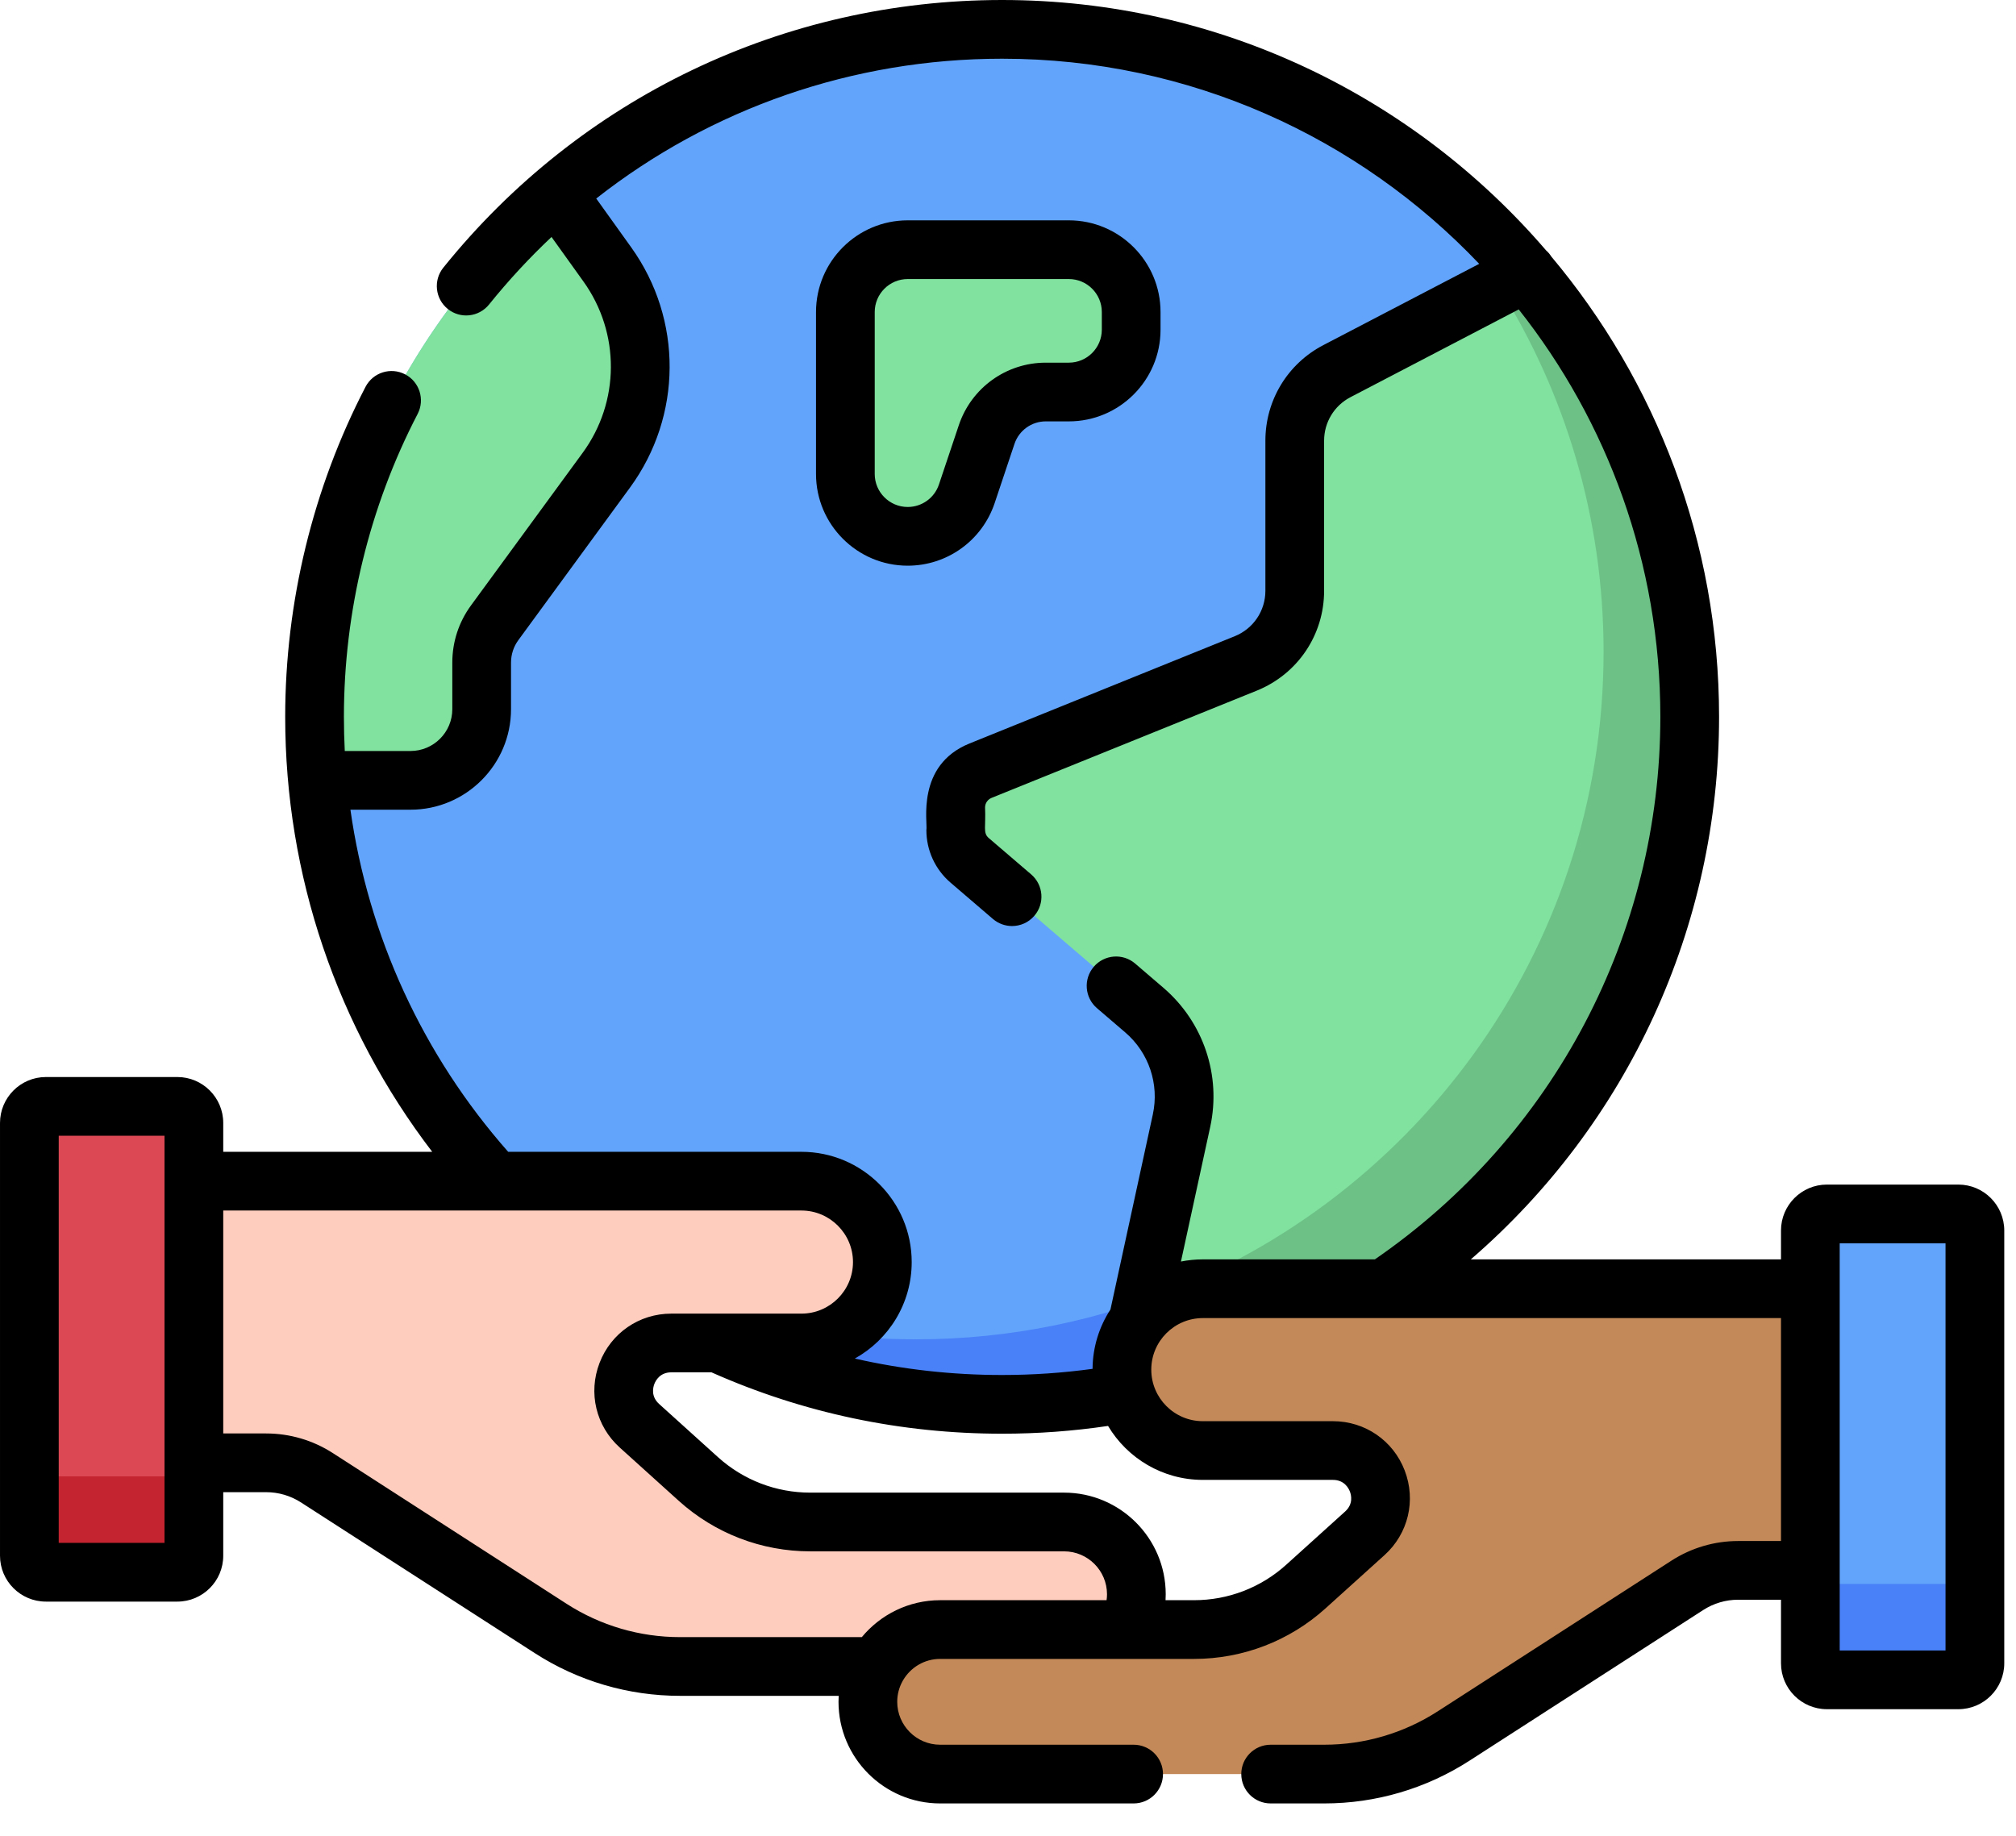
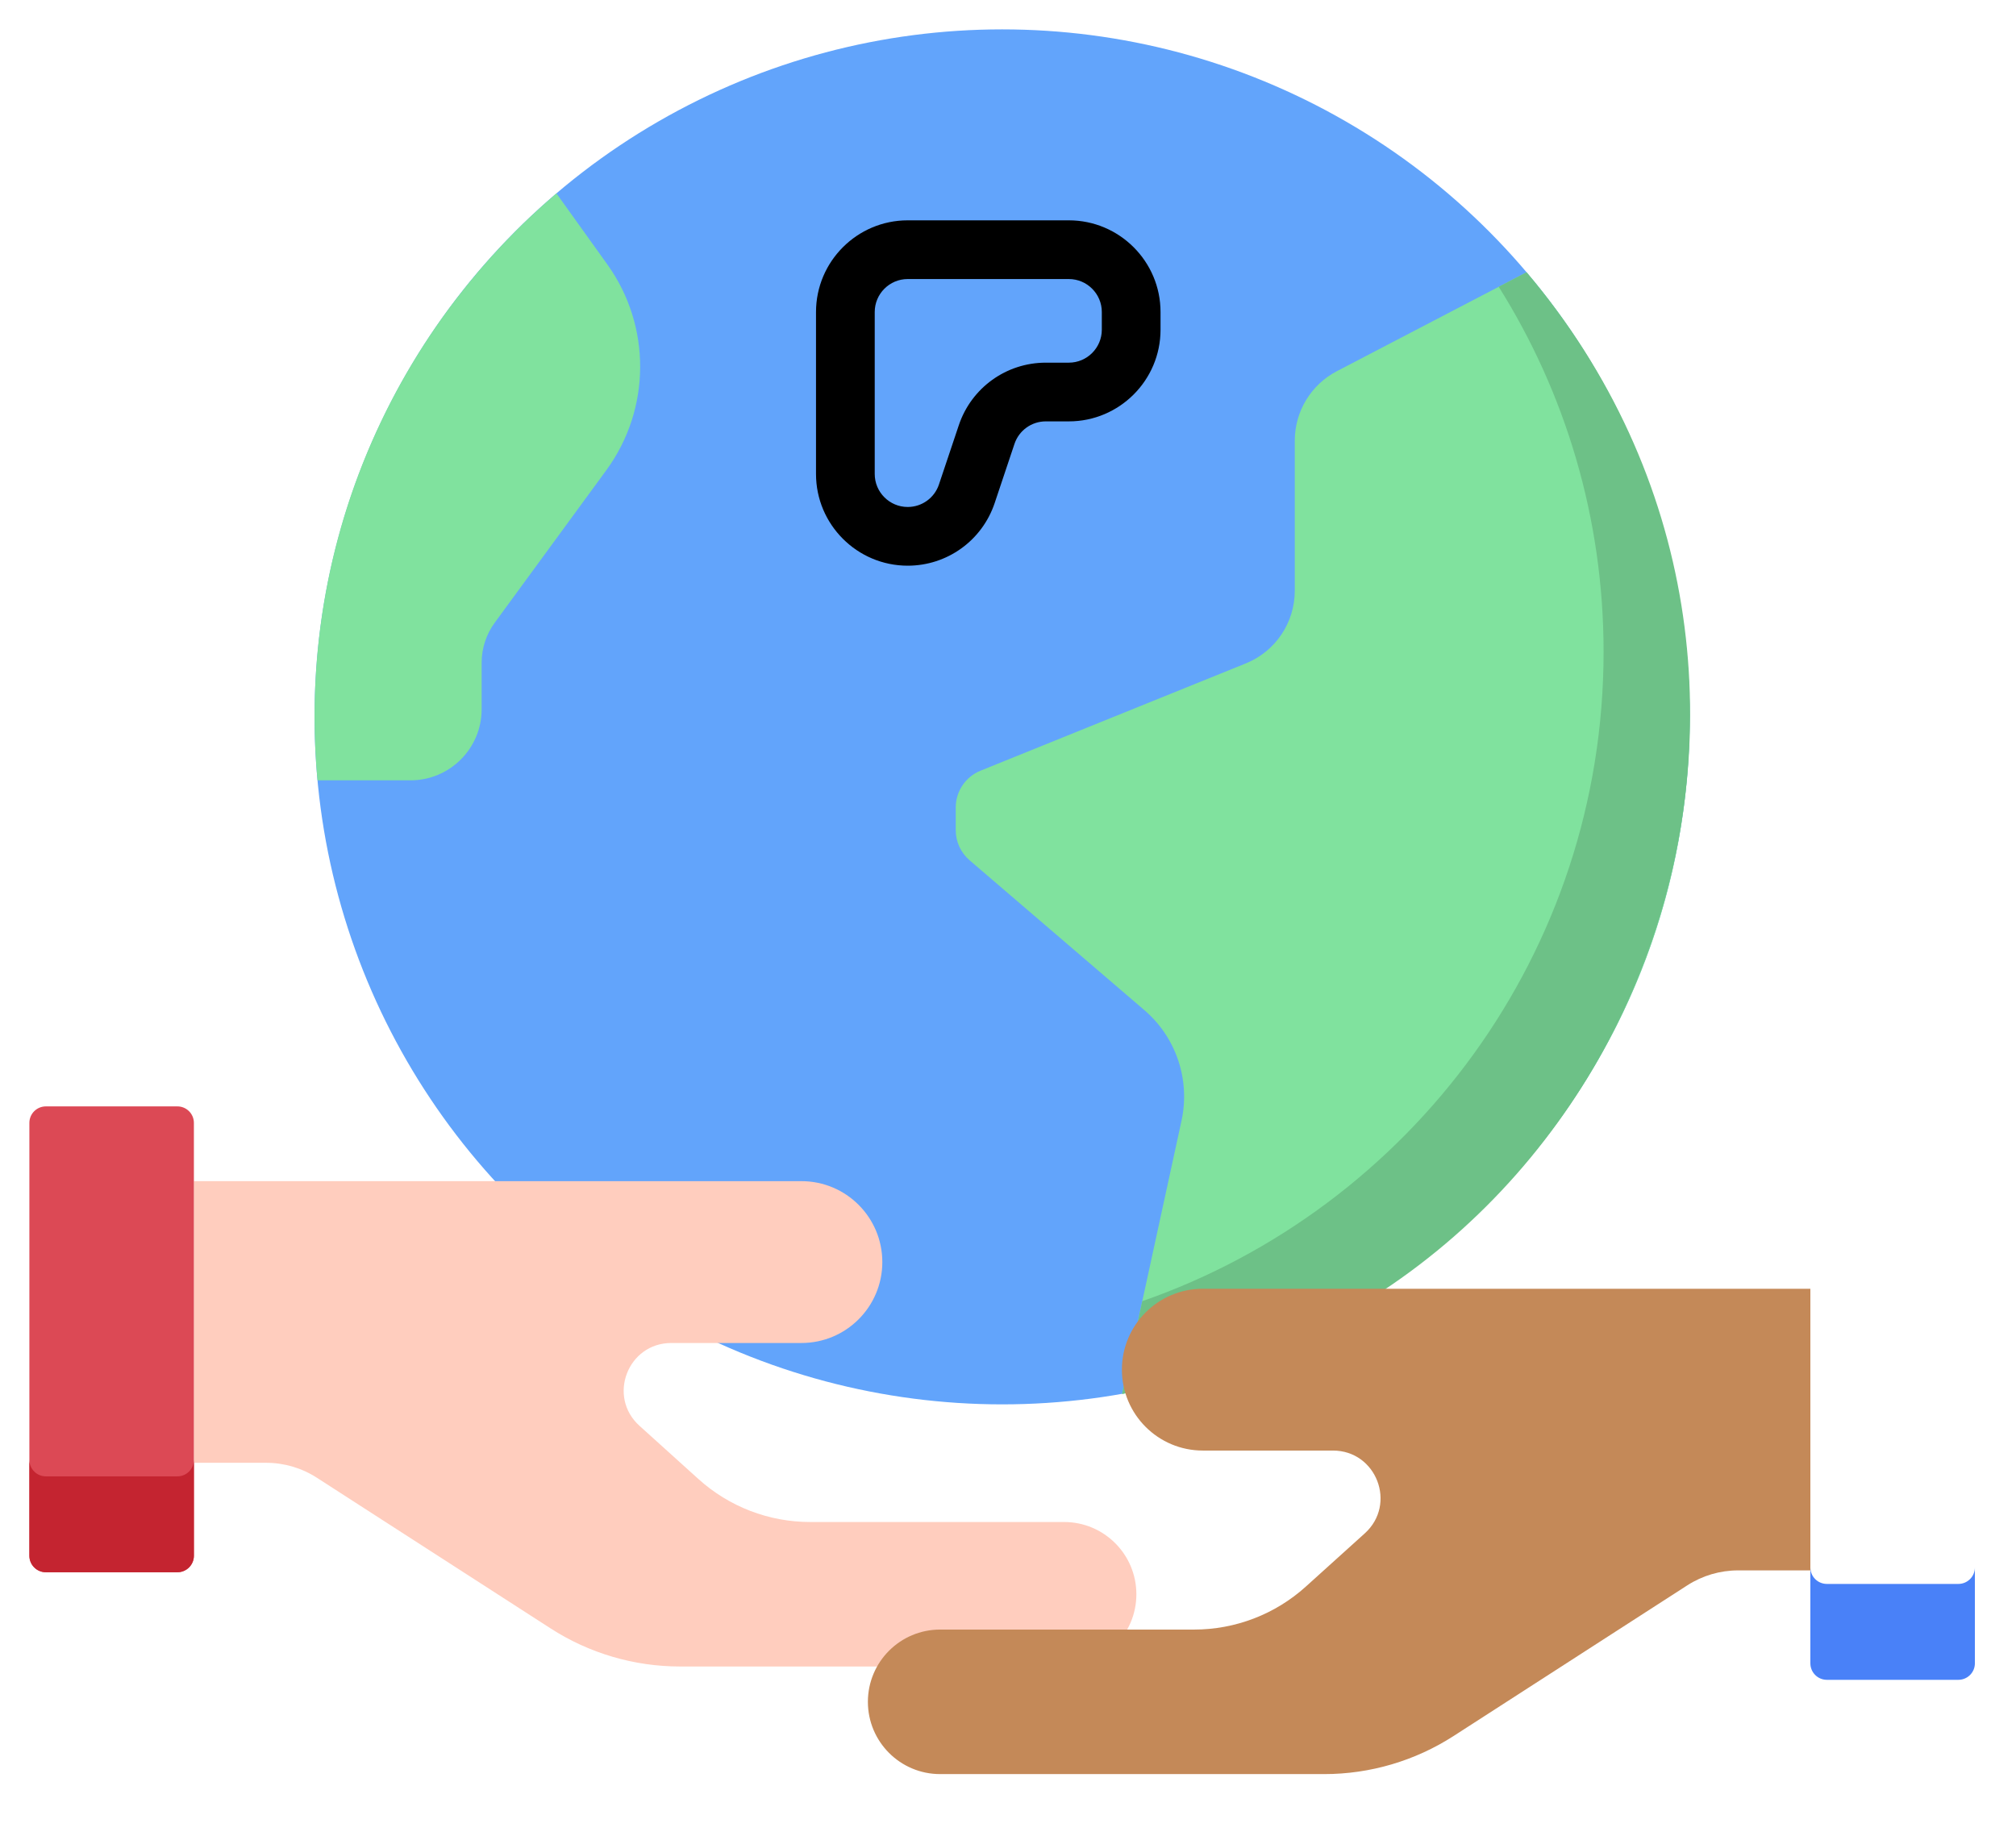
<svg xmlns="http://www.w3.org/2000/svg" width="100%" height="100%" viewBox="0 0 56 51" version="1.1" xml:space="preserve" style="fill-rule:evenodd;clip-rule:evenodd;stroke-linejoin:round;stroke-miterlimit:2;">
  <circle cx="27.837" cy="19.915" r="19.099" style="fill:#62a4fb;" />
-   <path d="M38.102,3.806c3.95,3.499 6.442,8.609 6.442,14.301c-0,10.549 -8.551,19.1 -19.1,19.1c-3.778,-0 -7.3,-1.098 -10.265,-2.991c3.37,2.985 7.802,4.798 12.658,4.798c10.548,-0 19.099,-8.551 19.099,-19.099c0,-6.77 -3.522,-12.717 -8.834,-16.109Z" style="fill:#4981f8;fill-rule:nonzero;" />
  <path d="M27.237,21.41l7.368,-2.98c0.823,-0.333 1.361,-1.131 1.361,-2.018l-0,-4.171c-0,-0.811 0.451,-1.555 1.17,-1.93l5.268,-2.747c2.826,3.33 4.532,7.641 4.532,12.351c0,9.411 -6.807,17.232 -15.766,18.809l1.65,-7.591c0.247,-1.135 -0.149,-2.314 -1.032,-3.071l-4.855,-4.163c-0.244,-0.21 -0.385,-0.516 -0.385,-0.838l-0,-0.628c-0,-0.449 0.272,-0.854 0.689,-1.023Z" style="fill:#80e29e;fill-rule:nonzero;" />
  <path d="M42.403,7.564l-0.772,0.403c1.845,2.938 2.913,6.414 2.913,10.14c-0,8.346 -5.354,15.441 -12.814,18.04l-0.56,2.576c14.502,-2.552 20.756,-19.936 11.233,-31.159Z" style="fill:#6dc187;fill-rule:nonzero;" />
-   <path d="M31.421,8.668l0,0.492c0,0.956 -0.775,1.731 -1.731,1.731l-0.641,-0c-0.744,-0 -1.405,0.475 -1.642,1.181l-0.552,1.646c-0.236,0.706 -0.897,1.181 -1.641,1.181c-0.956,0 -1.731,-0.775 -1.731,-1.731l-0,-4.5c-0,-0.956 0.775,-1.731 1.731,-1.731l4.476,-0c0.956,-0 1.731,0.775 1.731,1.731Z" style="fill:#80e29e;fill-rule:nonzero;" />
  <path d="M15.456,5.372l1.415,1.975c1.226,1.711 1.214,4.017 -0.029,5.716l-3.101,4.238c-0.235,0.322 -0.362,0.709 -0.362,1.108l0,1.293c0,1.091 -0.885,1.976 -1.977,1.976l-2.583,0c-0.053,-0.58 -0.082,-1.169 -0.082,-1.763c0,-5.825 2.608,-11.039 6.719,-14.543Z" style="fill:#80e29e;fill-rule:nonzero;" />
  <path d="M19.401,41.088l-1.638,-1.479c-0.898,-0.81 -0.325,-2.3 0.884,-2.3l3.615,-0c1.241,-0 2.247,-1.007 2.247,-2.248c0,-1.241 -1.006,-2.248 -2.247,-2.248l-16.876,0l-0,7.824l2.006,0c0.501,0 0.991,0.145 1.411,0.416l6.492,4.185c1.071,0.691 2.32,1.058 3.595,1.058l10.669,0c1.108,0 2.007,-0.898 2.007,-2.007c-0,-1.108 -0.899,-2.007 -2.007,-2.007l-7.055,-0c-1.147,-0 -2.252,-0.425 -3.103,-1.194Z" style="fill:#ffcdbe;fill-rule:nonzero;" />
  <path d="M1.275,43.678l3.652,-0c0.253,-0 0.459,-0.206 0.459,-0.459l-0,-12.024c-0,-0.254 -0.206,-0.459 -0.459,-0.459l-3.652,-0c-0.254,-0 -0.459,0.205 -0.459,0.459l-0,12.024c-0,0.254 0.205,0.459 0.459,0.459Z" style="fill:#dc4955;fill-rule:nonzero;" />
  <path d="M4.927,41.014l-3.652,-0c-0.254,-0 -0.459,-0.206 -0.459,-0.459l-0,2.664c-0,0.253 0.205,0.459 0.459,0.459l3.652,-0c0.253,-0 0.459,-0.206 0.459,-0.459l-0,-2.664c-0,0.254 -0.206,0.459 -0.459,0.459Z" style="fill:#c42430;fill-rule:nonzero;" />
-   <path d="M36.272,44.077l1.639,-1.48c0.897,-0.81 0.324,-2.3 -0.885,-2.3l-3.614,-0c-1.242,-0 -2.248,-1.006 -2.248,-2.248c0,-1.241 1.006,-2.247 2.248,-2.247l16.876,-0l-0,7.824l-2.007,-0c-0.5,-0 -0.99,0.144 -1.411,0.415l-6.491,4.185c-1.072,0.691 -2.32,1.059 -3.595,1.059l-10.669,-0c-1.109,-0 -2.007,-0.899 -2.007,-2.008c-0,-1.108 0.898,-2.007 2.007,-2.007l7.055,0c1.146,0 2.252,-0.425 3.102,-1.193Z" style="fill:#c48958;fill-rule:nonzero;" />
-   <path d="M54.399,46.666l-3.652,0c-0.254,0 -0.459,-0.205 -0.459,-0.459l-0,-12.024c-0,-0.254 0.205,-0.459 0.459,-0.459l3.652,-0c0.253,-0 0.459,0.205 0.459,0.459l-0,12.024c-0,0.254 -0.206,0.459 -0.459,0.459Z" style="fill:#62a4fb;fill-rule:nonzero;" />
+   <path d="M36.272,44.077l1.639,-1.48c0.897,-0.81 0.324,-2.3 -0.885,-2.3l-3.614,-0c-1.242,-0 -2.248,-1.006 -2.248,-2.248c0,-1.241 1.006,-2.247 2.248,-2.247l16.876,-0l-0,7.824l-2.007,-0c-0.5,-0 -0.99,0.144 -1.411,0.415l-6.491,4.185c-1.072,0.691 -2.32,1.059 -3.595,1.059l-10.669,-0c-1.109,-0 -2.007,-0.899 -2.007,-2.008c-0,-1.108 0.898,-2.007 2.007,-2.007l7.055,0c1.146,0 2.252,-0.425 3.102,-1.193" style="fill:#c48958;fill-rule:nonzero;" />
  <path d="M54.399,44.002l-3.652,0c-0.254,0 -0.459,-0.205 -0.459,-0.459l-0,2.664c-0,0.254 0.205,0.459 0.459,0.459l3.652,0c0.253,0 0.459,-0.205 0.459,-0.459l-0,-2.664c-0,0.254 -0.206,0.459 -0.459,0.459Z" style="fill:#4981f8;fill-rule:nonzero;" />
  <path d="M27.629,13.977l0.551,-1.646c0.126,-0.374 0.475,-0.625 0.869,-0.625l0.641,0c1.404,0 2.547,-1.142 2.547,-2.546l-0,-0.492c-0,-1.404 -1.143,-2.547 -2.547,-2.547l-4.476,0c-1.404,0 -2.547,1.143 -2.547,2.547l0,4.5c0,1.404 1.143,2.547 2.547,2.547c1.096,-0 2.066,-0.698 2.415,-1.738Zm-1.547,-0.518c-0.125,0.374 -0.474,0.625 -0.868,0.625c-0.505,-0 -0.916,-0.411 -0.916,-0.916l0,-4.5c0,-0.505 0.411,-0.916 0.916,-0.916l4.476,0c0.505,0 0.916,0.411 0.916,0.916l-0,0.491c-0,0.505 -0.411,0.916 -0.916,0.916l-0.641,0c-1.096,0 -2.066,0.698 -2.415,1.737l-0.552,1.647Z" style="fill-rule:nonzero;" />
-   <path d="M54.399,32.908l-3.652,0c-0.703,0 -1.275,0.572 -1.275,1.275l0,0.803l-8.616,-0c4.356,-3.761 6.896,-9.236 6.896,-15.072c-0,-4.863 -1.753,-9.325 -4.66,-12.787c-0.041,-0.066 -0.091,-0.124 -0.147,-0.173c-3.655,-4.255 -9.072,-6.954 -15.108,-6.954c-6.061,0 -11.719,2.71 -15.523,7.436c-0.282,0.351 -0.227,0.864 0.124,1.147c0.351,0.283 0.864,0.227 1.147,-0.124c0.539,-0.67 1.12,-1.296 1.735,-1.876l0.888,1.239c1.023,1.428 1.014,3.341 -0.024,4.759l-3.101,4.238c-0.34,0.465 -0.519,1.014 -0.519,1.59l-0,1.293c-0,0.64 -0.521,1.161 -1.161,1.161l-1.826,-0c-0.016,-0.315 -0.024,-0.631 -0.024,-0.949c-0,-2.926 0.708,-5.836 2.048,-8.415c0.207,-0.4 0.052,-0.892 -0.348,-1.1c-0.4,-0.208 -0.892,-0.052 -1.1,0.348c-1.46,2.811 -2.231,5.981 -2.231,9.167c-0,4.398 1.439,8.626 4.084,12.084l-5.805,0l0,-0.803c0,-0.703 -0.572,-1.275 -1.274,-1.275l-3.652,0c-0.703,0 -1.275,0.572 -1.275,1.275l-0,12.024c-0,0.703 0.572,1.274 1.275,1.274l3.652,0c0.702,0 1.274,-0.571 1.274,-1.274l0,-1.766l1.191,-0c0.344,-0 0.68,0.099 0.969,0.285l6.492,4.185c1.206,0.778 2.602,1.188 4.037,1.188l4.407,0c-0.003,0.055 -0.005,0.111 -0.005,0.166c0,1.557 1.266,2.823 2.823,2.823l5.375,0c0.45,0 0.815,-0.365 0.815,-0.816c0,-0.45 -0.365,-0.815 -0.815,-0.815l-5.375,-0c-0.657,-0 -1.192,-0.535 -1.192,-1.192c0,-0.203 0.051,-0.394 0.141,-0.561c0.008,-0.014 0.016,-0.027 0.023,-0.041c0.207,-0.353 0.591,-0.59 1.028,-0.59l7.055,0c1.35,0 2.647,-0.498 3.649,-1.403l1.639,-1.48c0.661,-0.597 0.881,-1.52 0.561,-2.352c-0.319,-0.831 -1.102,-1.369 -1.993,-1.369l-3.614,0c-0.79,0 -1.432,-0.642 -1.432,-1.432c-0,-0.79 0.642,-1.432 1.432,-1.432l16.06,-0l0,6.193l-1.19,-0c-0.659,-0 -1.3,0.189 -1.854,0.546l-6.491,4.185c-0.942,0.607 -2.032,0.928 -3.153,0.928l-1.488,-0c-0.451,-0 -0.816,0.365 -0.816,0.815c0,0.451 0.365,0.816 0.816,0.816l1.488,0c1.435,0 2.831,-0.411 4.037,-1.189l6.491,-4.184c0.29,-0.187 0.625,-0.286 0.97,-0.286l1.19,-0l0,1.766c0,0.703 0.572,1.275 1.275,1.275l3.652,-0c0.703,-0 1.275,-0.572 1.275,-1.275l-0,-12.024c-0.001,-0.703 -0.572,-1.275 -1.275,-1.275Zm-49.829,9.954l-2.939,0l0,-11.311l2.939,0l0,11.311Zm19.369,2.618l-5.049,0c-1.121,0 -2.211,-0.32 -3.153,-0.927l-6.492,-4.186c-0.555,-0.357 -1.195,-0.545 -1.853,-0.545l-1.191,-0l0,-6.193l16.061,0c0.789,0 1.432,0.643 1.432,1.432c-0,0.79 -0.643,1.432 -1.432,1.432l-3.615,0c-0.891,0 -1.673,0.538 -1.993,1.369c-0.32,0.832 -0.1,1.755 0.562,2.352l1.639,1.48c1.003,0.905 2.299,1.403 3.649,1.403l7.054,-0c0.657,-0 1.192,0.535 1.192,1.192c-0,0.056 -0.004,0.111 -0.012,0.165l-4.623,0c-0.874,0 -1.657,0.4 -2.176,1.026Zm9.473,-4.368l3.614,0c0.313,0 0.434,0.227 0.471,0.324c0.038,0.097 0.099,0.346 -0.133,0.555l-1.638,1.48c-0.703,0.634 -1.61,0.983 -2.556,0.983l-0.794,0c0.003,-0.055 0.005,-0.11 0.005,-0.165c-0,-1.557 -1.267,-2.823 -2.823,-2.823l-7.054,-0c-0.946,-0 -1.854,-0.349 -2.557,-0.983l-1.638,-1.48c-0.232,-0.209 -0.17,-0.458 -0.133,-0.555c0.037,-0.097 0.158,-0.324 0.471,-0.324l1.116,0c2.547,1.132 5.262,1.705 8.074,1.705c0.984,0 1.971,-0.072 2.942,-0.216c0.535,0.897 1.515,1.499 2.633,1.499Zm-0.608,-6.066l0.813,-3.74c0.311,-1.429 -0.187,-2.909 -1.298,-3.863l-0.786,-0.674c-0.342,-0.294 -0.857,-0.254 -1.15,0.088c-0.293,0.342 -0.254,0.857 0.088,1.15l0.786,0.674c0.656,0.563 0.949,1.436 0.766,2.279l-1.177,5.418c-0.31,0.475 -0.493,1.041 -0.497,1.649c-0.83,0.114 -1.672,0.171 -2.512,0.171c-1.393,0 -2.761,-0.153 -4.092,-0.457c0.942,-0.523 1.58,-1.528 1.58,-2.68c0,-1.689 -1.374,-3.063 -3.063,-3.063l-8.146,0c-2.373,-2.69 -3.884,-5.988 -4.382,-9.504l1.669,0c1.539,0 2.792,-1.253 2.792,-2.792l-0,-1.293c-0,-0.227 0.07,-0.443 0.204,-0.626l3.101,-4.238c1.455,-1.989 1.469,-4.67 0.034,-6.673l-0.972,-1.357c3.185,-2.501 7.127,-3.884 11.275,-3.884c5.21,0 9.918,2.191 13.252,5.699l-4.33,2.258c-0.992,0.517 -1.609,1.534 -1.609,2.653l0,4.171c0,0.557 -0.333,1.052 -0.85,1.262l-7.368,2.98c-1.499,0.606 -1.156,2.211 -1.199,2.407c-0,0.561 0.244,1.092 0.669,1.457l1.18,1.012c0.154,0.131 0.343,0.196 0.531,0.196c0.23,0 0.458,-0.097 0.619,-0.285c0.294,-0.342 0.254,-0.856 -0.088,-1.15l-1.18,-1.011c-0.165,-0.142 -0.076,-0.314 -0.101,-0.847c0,-0.118 0.071,-0.222 0.18,-0.267l7.368,-2.98c1.136,-0.46 1.87,-1.549 1.87,-2.774l0,-4.171c0,-0.509 0.281,-0.972 0.732,-1.207l4.674,-2.438c2.463,3.116 3.934,7.048 3.934,11.318c0,6.037 -2.96,11.652 -7.93,15.072l-4.779,-0c-0.208,-0 -0.411,0.021 -0.608,0.06Zm21.238,10.805l-2.939,-0l0,-11.312l2.939,0l0,11.312Z" style="fill-rule:nonzero;" />
</svg>